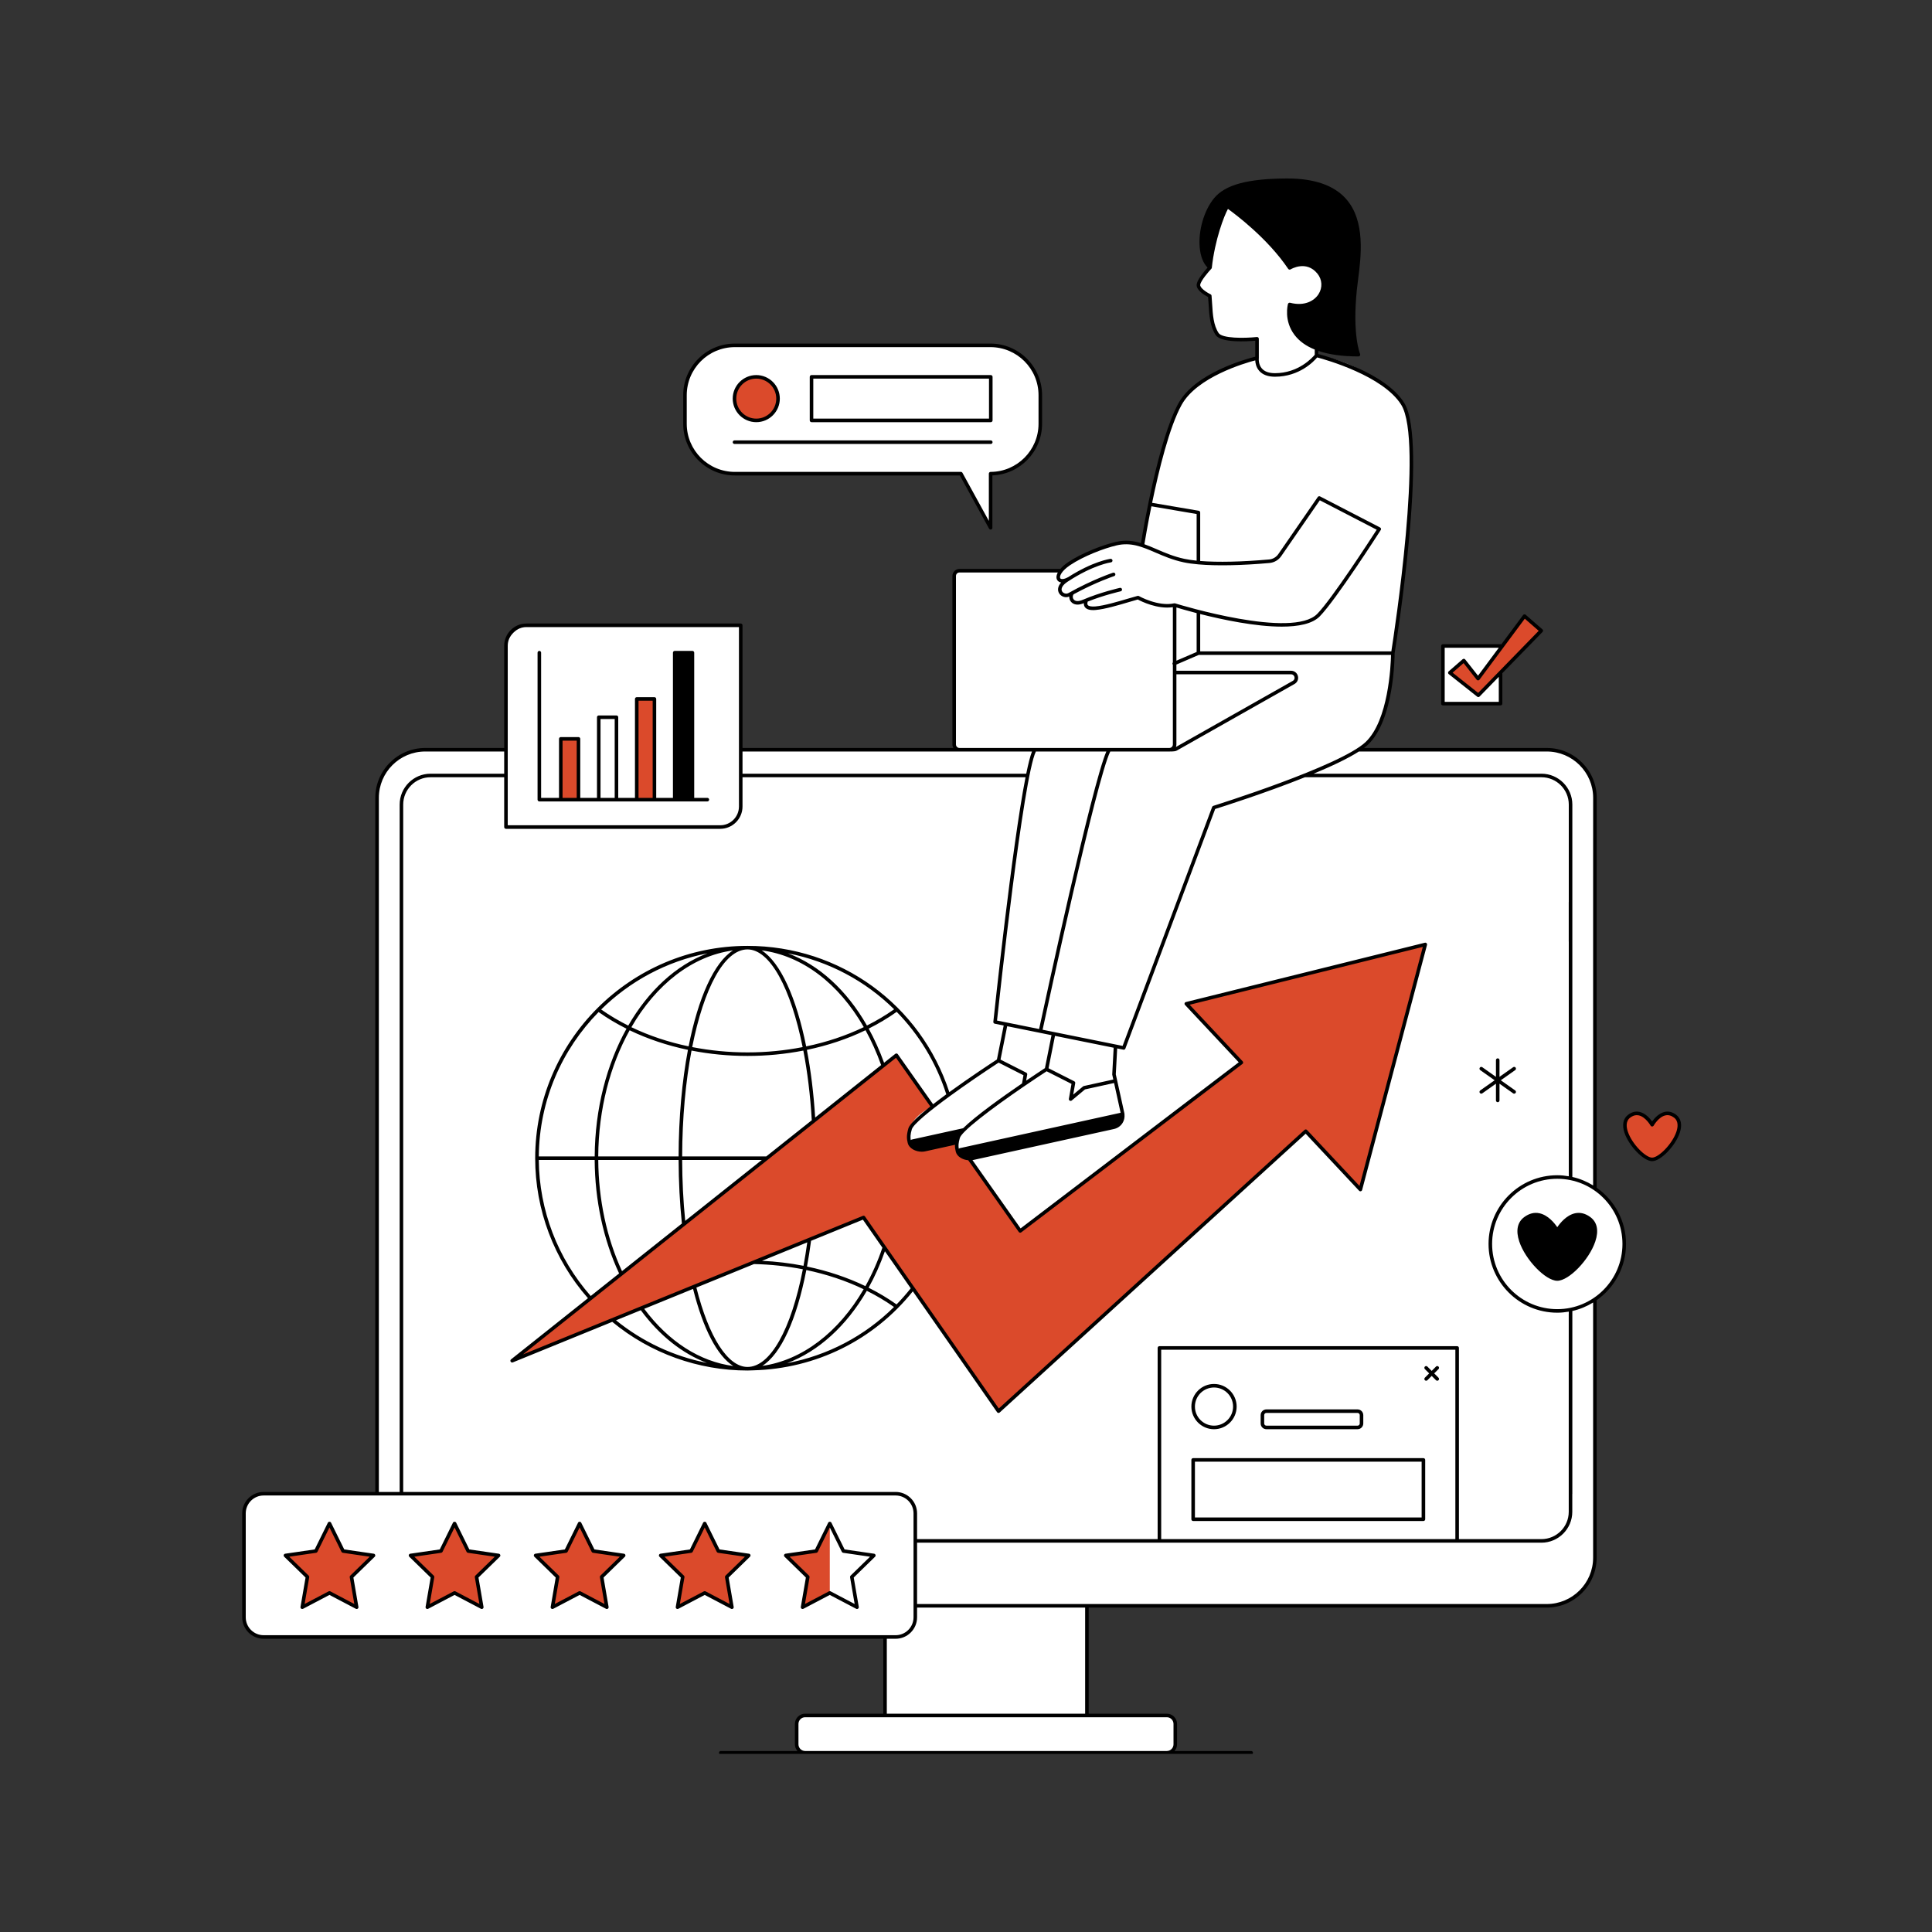
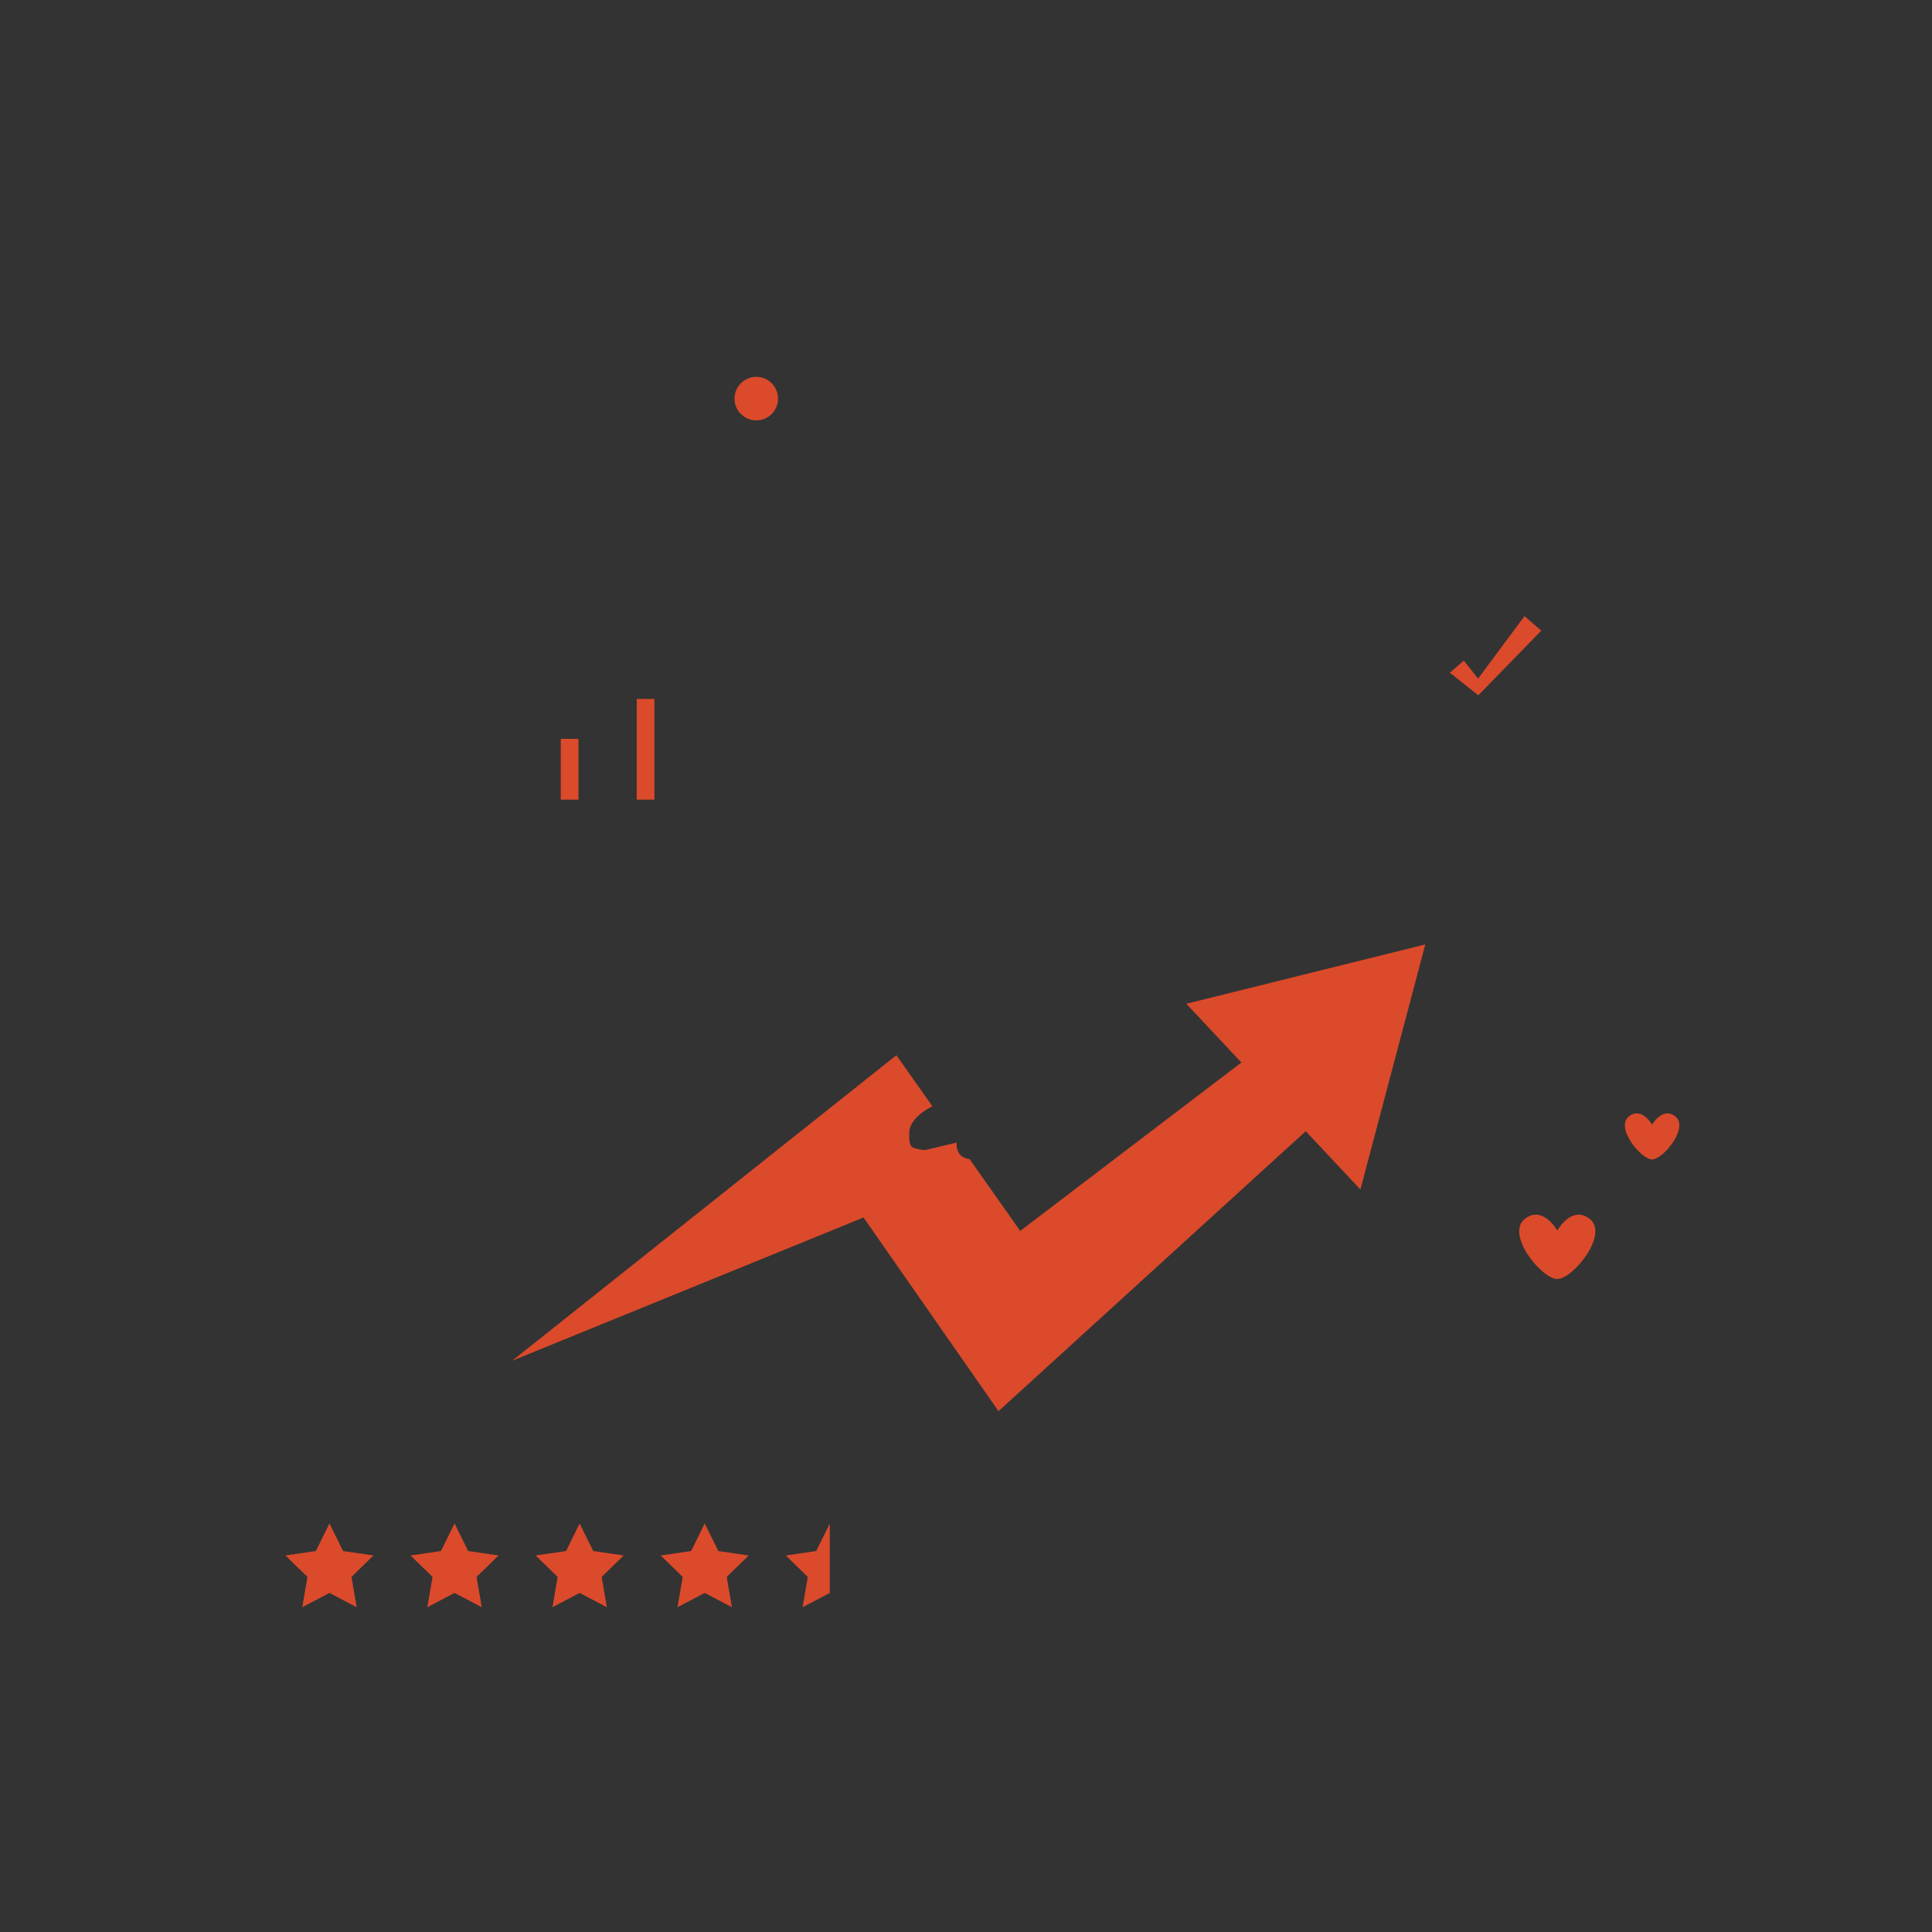
<svg xmlns="http://www.w3.org/2000/svg" width="500" zoomAndPan="magnify" viewBox="0 0 375 375" height="500" preserveAspectRatio="xMidYMid meet" version="1.0">
  <rect x="0" y="0" width="375" height="375" fill="#333333" stroke="none" />
  <defs>
    <clipPath id="eb13f03d03">
-       <path d="M 47 34.434 L 316 34.434 L 316 340.434 L 47 340.434 Z M 47 34.434 " clip-rule="nonzero" />
-     </clipPath>
+       </clipPath>
    <clipPath id="c8727cdf4f">
-       <path d="M 47 34.434 L 327 34.434 L 327 340.434 L 47 340.434 Z M 47 34.434 " clip-rule="nonzero" />
-     </clipPath>
+       </clipPath>
  </defs>
  <g clip-path="url(#eb13f03d03)">
-     <path fill="#ffffff" d="M 291.262 136.574 L 280.07 136.574 L 280.07 125.383 L 291.262 125.383 L 291.262 125.84 L 295.906 119.586 L 299.16 122.418 L 291.262 130.523 Z M 302.266 228.457 C 295.09 228.457 289.27 234.277 289.27 241.453 C 289.27 248.633 295.09 254.449 302.266 254.449 C 309.445 254.449 315.262 248.633 315.262 241.453 C 315.262 234.277 309.445 228.457 302.266 228.457 Z M 192.246 67.031 L 142.629 67.031 C 137.285 67.031 132.953 71.367 132.953 76.711 L 132.953 82.262 C 132.953 87.605 137.285 91.938 142.629 91.938 L 186.512 91.938 L 192.277 102.445 L 192.277 91.938 C 197.609 91.918 201.922 87.594 201.922 82.262 L 201.922 76.711 C 201.922 71.367 197.59 67.031 192.246 67.031 Z M 309.566 173.262 L 309.668 155.402 C 309.699 149.895 305.238 145.414 299.734 145.418 L 276.473 145.438 L 263.875 145.438 C 265.977 143.883 268.438 141.172 269.09 136.734 C 270.285 128.633 270.352 126.773 270.352 126.773 C 270.352 126.773 273.84 107.273 273.785 95.781 C 273.727 84.289 274.219 79.488 271.125 76.891 C 268.027 74.293 263.473 70.148 255.535 68.984 L 255.535 67.609 C 255.535 67.609 261.723 69.691 263.676 68.836 C 263.27 67.434 262.73 64.992 262.742 62.555 C 262.754 60.113 262.699 56.227 263.539 51.922 C 264.379 47.621 263.82 42.938 261.738 39.766 C 259.656 36.598 255.113 34.426 248.793 34.984 C 242.477 35.543 237.105 35.121 234.613 40.746 C 232.125 46.371 232.773 50.035 235.109 51.922 C 232.938 54.422 232.719 54.68 232.613 55.547 C 232.504 56.414 234.875 57.34 234.875 57.34 C 234.875 57.34 234.934 64.055 236.789 65.285 C 238.641 66.516 243.992 65.758 243.992 65.758 L 243.742 69.883 C 243.742 69.883 231.934 71.586 228.445 79.613 C 224.957 87.641 221.738 105.871 221.738 105.871 C 221.738 105.871 219.824 104.688 217.133 105.426 C 214.441 106.16 208.125 107.949 205.707 110.77 L 186.234 110.77 C 185.668 110.77 185.207 111.23 185.207 111.797 L 185.207 144.496 C 185.207 144.918 185.465 145.281 185.828 145.438 L 143.777 145.438 L 143.777 121.371 L 103.121 121.371 C 100.406 121.371 98.207 123.57 98.207 126.285 L 98.207 145.438 L 82.176 145.438 C 77.211 145.438 73.191 149.461 73.191 154.426 L 73.191 289.93 L 51.152 289.93 C 49.055 289.93 47.355 291.629 47.355 293.727 L 47.355 313.941 C 47.355 316.035 49.055 317.738 51.152 317.738 L 171.828 317.738 L 171.828 332.969 L 156.453 332.969 C 155.449 332.969 154.633 333.785 154.633 334.789 L 154.633 338.391 C 154.633 339.395 155.449 340.211 156.453 340.211 L 226.301 340.211 C 227.305 340.211 228.121 339.395 228.121 338.391 L 228.121 334.789 C 228.121 333.785 227.305 332.969 226.301 332.969 L 210.926 332.969 L 210.926 311.684 L 300.578 311.684 C 305.543 311.684 309.566 307.66 309.566 302.699 Z M 309.566 173.262 " fill-opacity="1" fill-rule="nonzero" />
-   </g>
+     </g>
  <path fill="#db4a2b" d="M 302.266 248.254 C 299.227 248.254 292.086 239.492 296.039 236.527 C 299.516 233.918 302.266 238.844 302.266 238.844 C 302.266 238.844 305.02 233.918 308.492 236.527 C 312.445 239.492 305.309 248.254 302.266 248.254 Z M 325.129 216.652 C 322.645 214.789 320.676 218.309 320.676 218.309 C 320.676 218.309 318.711 214.789 316.223 216.652 C 313.398 218.77 318.5 225.039 320.676 225.039 C 322.852 225.039 327.957 218.77 325.129 216.652 Z M 112.285 143.41 L 108.848 143.41 L 108.848 155.211 L 112.285 155.211 Z M 127.027 135.664 L 123.59 135.664 L 123.59 155.211 L 127.027 155.211 Z M 185.699 221.777 L 179.633 223.203 C 179.633 223.203 179.125 223.281 178.039 222.992 C 176.953 222.703 176.375 222.703 176.496 219.727 C 176.613 216.75 180.977 214.734 180.977 214.734 L 173.988 204.82 L 99.414 264.117 L 167.613 236.316 L 193.809 273.906 L 253.445 219.566 L 264.051 230.887 L 276.648 183.316 L 230.262 194.828 L 240.949 206.234 L 198.023 238.922 L 188.199 224.984 C 185.281 224.621 185.699 221.777 185.699 221.777 Z M 63.949 295.707 L 66.59 301.055 L 72.496 301.914 L 68.223 306.078 L 69.23 311.961 L 63.949 309.184 L 58.668 311.961 L 59.676 306.078 L 55.406 301.914 L 61.309 301.055 Z M 88.23 295.707 L 90.871 301.055 L 96.773 301.914 L 92.5 306.078 L 93.512 311.961 L 88.23 309.184 L 82.945 311.961 L 83.957 306.078 L 79.684 301.914 L 85.59 301.055 Z M 112.508 295.707 L 115.148 301.055 L 121.055 301.914 L 116.781 306.078 L 117.789 311.961 L 112.508 309.184 L 107.227 311.961 L 108.234 306.078 L 103.961 301.914 L 109.867 301.055 Z M 136.785 295.707 L 139.426 301.055 L 145.332 301.914 L 141.059 306.078 L 142.066 311.961 L 136.785 309.184 L 131.504 311.961 L 132.512 306.078 L 128.238 301.914 L 134.145 301.055 Z M 161.062 295.707 L 161.062 309.184 L 155.781 311.961 L 156.793 306.078 L 152.52 301.914 L 158.422 301.055 Z M 295.906 119.586 L 286.891 131.723 L 284.125 128.215 L 281.414 130.574 L 286.941 134.957 L 299.16 122.418 Z M 151.02 77.371 C 151.02 79.707 149.125 81.598 146.793 81.598 C 144.457 81.598 142.566 79.707 142.566 77.371 C 142.566 75.039 144.457 73.145 146.793 73.145 C 149.125 73.145 151.02 75.039 151.02 77.371 Z M 151.02 77.371 " fill-opacity="1" fill-rule="nonzero" />
  <g clip-path="url(#c8727cdf4f)">
-     <path fill="#000000" d="M 309.91 230.535 L 309.91 173.262 L 309.922 154.863 C 309.922 149.523 305.574 145.18 300.234 145.18 L 264.75 145.18 C 265.035 144.965 265.301 144.75 265.52 144.543 C 270.586 139.766 270.695 127.547 270.695 126.797 C 271.016 124.816 277.227 85.746 272.574 78.227 C 268.934 72.34 257.781 69.215 255.879 68.715 L 255.879 68.105 C 257.969 68.82 260.57 69.184 263.676 69.184 C 263.793 69.184 263.902 69.125 263.965 69.027 C 264.027 68.93 264.039 68.805 263.992 68.699 C 263.977 68.664 262.473 65.125 263.352 56.352 C 263.414 55.738 263.5 55.055 263.598 54.316 C 264.184 49.77 265.066 42.898 261.273 38.609 C 258.945 35.977 255.113 34.641 249.879 34.641 C 249.82 34.641 249.758 34.641 249.695 34.641 C 242.148 34.688 237.824 35.859 235.672 38.445 C 233.715 40.797 232.559 44.754 232.867 48.07 C 233.023 49.766 233.547 51.094 234.387 51.941 C 233.805 52.586 232.43 54.199 232.281 55.16 C 232.102 56.301 233.828 57.312 234.488 57.652 C 234.531 58.113 234.559 58.586 234.59 59.062 C 234.719 61.176 234.852 63.355 235.965 65.031 C 237.008 66.594 242.102 66.273 243.648 66.137 L 243.648 69.23 C 241.875 69.676 232.012 72.375 228.754 78.242 C 224.871 85.242 221.938 102.496 221.461 105.418 C 219.938 104.949 218.391 104.762 216.574 105.188 C 213.996 105.789 209.996 107.332 207.336 109.113 C 206.656 109.57 206.16 110.02 205.797 110.445 C 205.77 110.438 205.738 110.426 205.707 110.426 L 186.234 110.426 C 185.477 110.426 184.863 111.043 184.863 111.797 L 184.863 144.496 C 184.863 144.746 184.934 144.977 185.051 145.18 L 144.121 145.18 L 144.121 121.371 C 144.121 121.18 143.965 121.023 143.777 121.023 L 102.191 121.023 C 99.805 121.023 97.863 122.965 97.863 125.352 L 97.863 145.18 L 82.531 145.18 C 77.191 145.18 72.844 149.523 72.844 154.863 L 72.844 289.586 L 51.168 289.586 C 48.875 289.586 47.012 291.449 47.012 293.742 L 47.012 313.922 C 47.012 316.215 48.875 318.082 51.168 318.082 L 171.441 318.082 L 171.441 332.625 L 156.277 332.625 C 155.18 332.625 154.289 333.52 154.289 334.613 L 154.289 338.566 C 154.289 339.066 154.48 339.516 154.785 339.867 L 139.902 339.867 C 139.711 339.867 139.555 340.02 139.555 340.211 C 139.555 340.402 139.711 340.555 139.902 340.555 L 242.855 340.555 C 243.047 340.555 243.199 340.402 243.199 340.211 C 243.199 340.02 243.047 339.867 242.855 339.867 L 227.969 339.867 C 228.273 339.516 228.465 339.066 228.465 338.566 L 228.465 334.613 C 228.465 333.52 227.574 332.625 226.477 332.625 L 211.312 332.625 L 211.312 312.031 L 300.227 312.031 C 305.566 312.031 309.91 307.684 309.91 302.344 L 309.91 252.41 C 309.91 252.398 309.906 252.387 309.902 252.375 C 313.348 249.961 315.609 245.969 315.609 241.453 C 315.609 236.941 313.352 232.953 309.91 230.535 Z M 263.785 145.867 L 300.234 145.867 C 305.195 145.867 309.23 149.902 309.23 154.863 L 309.223 173.262 L 309.223 230.09 C 307.992 229.336 306.637 228.77 305.191 228.445 L 305.191 156.168 C 305.191 152.863 302.504 150.176 299.199 150.176 L 254.973 150.176 C 258.445 148.734 261.633 147.234 263.766 145.863 C 263.773 145.863 263.777 145.867 263.785 145.867 Z M 304.5 254.996 C 304.5 255.012 304.492 255.023 304.492 255.043 L 304.492 293.438 C 304.492 296.363 302.113 298.742 299.191 298.742 L 283.176 298.742 L 283.176 261.637 C 283.176 261.445 283.02 261.289 282.832 261.289 L 225.043 261.289 C 224.852 261.289 224.699 261.445 224.699 261.637 L 224.699 298.742 L 178.004 298.742 L 178.004 293.746 C 178.004 291.449 176.137 289.586 173.844 289.586 L 78.262 289.586 L 78.262 156.168 C 78.262 153.242 80.641 150.863 83.566 150.863 L 97.863 150.863 L 97.863 160.527 C 97.863 160.719 98.016 160.875 98.207 160.875 L 139.793 160.875 C 142.18 160.875 144.121 158.934 144.121 156.547 L 144.121 150.863 L 199.055 150.863 C 196.402 164.383 192.977 196.688 192.805 198.328 C 192.785 198.504 192.902 198.664 193.078 198.699 L 194.816 199.051 L 193.5 205.648 C 192.402 206.363 188.223 209.109 184.262 211.984 C 178.707 194.984 163.031 183.594 145.09 183.594 C 122.367 183.594 103.879 202.078 103.879 224.805 C 103.879 234.828 107.516 244.461 114.121 251.98 L 99.199 263.848 C 99.062 263.953 99.027 264.145 99.113 264.289 C 99.199 264.438 99.383 264.5 99.543 264.438 L 118.84 256.57 C 126.203 262.66 135.516 266.016 145.09 266.016 C 145.469 266.016 145.848 266.004 146.223 265.98 C 158.387 265.656 169.59 260.121 177.18 250.645 L 193.527 274.102 C 193.582 274.184 193.672 274.238 193.773 274.25 C 193.785 274.25 193.797 274.25 193.809 274.25 C 193.895 274.25 193.977 274.219 194.043 274.16 L 253.426 220.051 L 263.801 231.121 C 263.887 231.211 264.016 231.25 264.137 231.219 C 264.258 231.188 264.355 231.094 264.387 230.973 L 276.984 183.406 C 277.016 183.289 276.98 183.164 276.895 183.074 C 276.812 182.988 276.688 182.953 276.566 182.984 L 230.18 194.496 C 230.059 194.523 229.965 194.613 229.93 194.73 C 229.898 194.848 229.926 194.977 230.012 195.062 L 240.438 206.191 L 198.098 238.43 L 188.754 225.172 C 188.793 225.164 188.84 225.168 188.879 225.16 L 216.234 219.137 C 216.914 218.984 217.5 218.578 217.875 217.988 C 218.195 217.488 218.32 216.902 218.262 216.316 C 218.27 216.273 218.27 216.223 218.262 216.176 C 218.254 216.156 218.246 216.145 218.238 216.125 C 218.23 216.09 218.234 216.055 218.227 216.02 L 216.84 209.727 C 216.84 209.723 216.84 209.723 216.84 209.723 L 216.574 208.52 L 216.844 203.5 L 218.047 203.742 C 218.07 203.746 218.094 203.75 218.113 203.75 C 218.258 203.75 218.387 203.66 218.438 203.523 L 235.863 157.023 C 237.234 156.594 245.641 153.926 253.297 150.859 C 253.305 150.859 253.312 150.863 253.32 150.863 L 299.199 150.863 C 302.121 150.863 304.5 153.242 304.5 156.168 L 304.5 175.062 C 304.5 175.078 304.492 175.09 304.492 175.109 L 304.492 182.727 C 304.492 182.746 304.5 182.758 304.5 182.773 L 304.5 228.316 C 303.773 228.191 303.031 228.113 302.266 228.113 C 294.91 228.113 288.926 234.098 288.926 241.453 C 288.926 248.809 294.91 254.793 302.266 254.793 C 303.031 254.793 303.773 254.715 304.5 254.59 Z M 282.484 298.742 L 225.387 298.742 L 225.387 261.98 L 282.484 261.98 Z M 214.738 145.867 C 211.883 152.477 202.676 195.148 201.691 199.734 L 193.52 198.086 C 193.961 193.977 198.602 150.996 201.059 145.867 Z M 241.203 206 L 230.914 195.023 L 276.168 183.793 L 263.879 230.195 L 253.699 219.332 C 253.57 219.195 253.355 219.184 253.215 219.312 L 193.867 273.387 L 167.898 236.117 C 167.805 235.984 167.633 235.934 167.484 235.996 L 146.164 244.688 C 146.164 244.688 146.16 244.688 146.16 244.688 L 101.508 262.891 L 173.914 205.316 L 180.574 214.762 C 178.297 216.566 176.566 218.16 176.32 219.012 C 175.91 220.414 176.012 221.098 176.191 221.848 C 176.449 222.918 177.734 223.547 178.918 223.547 C 179.137 223.547 179.355 223.527 179.562 223.48 L 185.359 222.203 C 185.34 222.711 185.414 223.109 185.512 223.527 C 185.746 224.504 186.844 225.109 187.934 225.207 L 197.742 239.121 C 197.797 239.195 197.879 239.246 197.969 239.262 C 198.062 239.277 198.156 239.254 198.23 239.195 L 241.16 206.508 C 241.238 206.449 241.285 206.359 241.293 206.262 C 241.301 206.164 241.27 206.07 241.203 206 Z M 134.523 250.176 C 136.484 257.98 139.234 263.188 142.328 265.141 C 135.84 264.285 129.797 260.418 125.043 254.043 Z M 124.379 254.312 C 128.02 259.242 132.422 262.719 137.207 264.539 C 130.773 263.262 124.703 260.438 119.57 256.27 Z M 135.168 249.914 L 146.355 245.352 C 149.594 245.426 152.77 245.77 155.832 246.367 C 153.551 258.055 149.523 265.324 145.09 265.324 C 141.281 265.324 137.582 259.566 135.168 249.914 Z M 156.637 245.836 C 156.934 244.246 157.195 242.582 157.426 240.84 L 167.488 236.738 L 171.273 242.172 C 170.363 244.852 169.254 247.348 167.977 249.637 C 164.48 247.953 160.66 246.676 156.637 245.836 Z M 167.633 250.238 C 162.789 258.59 155.691 264.027 147.961 265.117 C 151.574 262.824 154.625 256.207 156.508 246.512 C 160.457 247.34 164.207 248.59 167.633 250.238 Z M 155.961 245.691 C 153.348 245.18 150.648 244.855 147.906 244.723 L 156.691 241.141 C 156.473 242.719 156.23 244.238 155.961 245.691 Z M 168.25 250.543 C 170.113 251.477 171.879 252.523 173.523 253.684 C 167.824 259.332 160.633 263.098 152.773 264.59 C 158.855 262.309 164.297 257.375 168.25 250.543 Z M 174.02 253.188 C 172.328 251.988 170.512 250.906 168.594 249.945 C 169.809 247.766 170.871 245.395 171.758 242.867 L 176.773 250.059 C 175.902 251.156 174.984 252.199 174.02 253.188 Z M 184.312 212.801 C 187.398 210.551 190.93 208.148 193.832 206.254 L 198.656 208.703 L 198.375 210.293 C 194.523 212.926 189.344 216.613 186.938 218.992 L 176.961 221.188 C 176.887 221.203 176.828 221.246 176.781 221.301 C 176.688 220.77 176.688 220.203 176.98 219.207 C 177.273 218.211 180.426 215.637 184.297 212.812 C 184.301 212.809 184.309 212.805 184.312 212.801 Z M 181.117 214.336 L 174.27 204.621 C 174.215 204.543 174.129 204.492 174.035 204.48 C 173.938 204.469 173.844 204.492 173.773 204.551 L 171.598 206.281 C 170.738 203.914 169.738 201.699 168.613 199.652 C 170.531 198.691 172.352 197.605 174.047 196.398 C 178.355 200.797 181.695 206.23 183.676 212.406 C 182.789 213.055 181.926 213.707 181.117 214.336 Z M 120.73 246.727 C 117.758 240.285 116.168 232.844 116.121 225.148 L 131.719 225.148 C 131.73 229.363 131.941 233.508 132.355 237.484 Z M 133.531 203.773 C 132.391 209.805 131.734 216.855 131.715 224.457 L 116.117 224.457 C 116.172 215.242 118.441 206.758 122.211 199.977 C 125.703 201.66 129.516 202.938 133.531 203.773 Z M 122.551 199.379 C 127.312 191.141 134.324 185.555 142.273 184.477 C 138.602 186.812 135.527 193.645 133.66 203.098 C 129.719 202.273 125.977 201.027 122.551 199.379 Z M 133 236.969 C 132.617 233.152 132.418 229.184 132.406 225.148 L 147.867 225.148 Z M 148.734 224.457 L 132.406 224.457 C 132.426 216.953 133.086 209.926 134.223 203.914 C 137.723 204.598 141.367 204.957 145.09 204.957 C 148.805 204.957 152.438 204.598 155.926 203.918 C 156.715 208.008 157.281 212.566 157.566 217.438 Z M 158.223 216.914 C 157.926 212.172 157.375 207.754 156.613 203.781 C 160.656 202.941 164.488 201.66 167.996 199.965 C 169.145 202.051 170.164 204.309 171.027 206.73 Z M 156.48 203.105 C 154.574 193.598 151.457 186.781 147.832 184.465 C 155.699 185.488 162.793 190.875 167.66 199.363 C 164.215 201.027 160.449 202.281 156.48 203.105 Z M 168.273 199.051 C 164.355 192.199 159.004 187.32 152.949 185.043 C 160.836 186.578 167.969 190.395 173.551 195.902 C 171.902 197.07 170.137 198.117 168.273 199.051 Z M 155.793 203.242 C 152.348 203.914 148.758 204.27 145.09 204.27 C 141.41 204.27 137.812 203.91 134.355 203.238 C 136.605 191.859 140.574 184.281 145.09 184.281 C 149.469 184.281 153.5 191.84 155.793 203.242 Z M 121.941 199.07 C 120.09 198.141 118.328 197.098 116.684 195.941 C 122.242 190.469 129.363 186.59 137.316 185.039 C 131.172 187.359 125.82 192.355 121.941 199.07 Z M 116.188 196.438 C 117.879 197.637 119.691 198.715 121.602 199.672 C 117.781 206.547 115.484 215.137 115.43 224.457 L 104.578 224.457 C 104.668 213.559 109.082 203.676 116.188 196.438 Z M 115.426 225.148 C 115.473 233.004 117.109 240.605 120.168 247.172 L 114.66 251.551 C 108.23 244.242 104.66 234.891 104.578 225.148 Z M 186.281 222.863 C 186.207 222.883 186.148 222.926 186.102 222.977 C 186.008 222.445 186.008 221.883 186.301 220.883 C 186.387 220.586 186.738 220.141 187.285 219.594 C 187.297 219.582 187.309 219.57 187.32 219.559 C 190.07 216.82 197.719 211.477 203.152 207.934 L 207.977 210.379 L 207.469 213.277 C 207.441 213.418 207.508 213.562 207.633 213.633 C 207.688 213.664 207.746 213.68 207.809 213.68 C 207.887 213.68 207.965 213.652 208.027 213.602 L 210.598 211.453 L 216.242 210.211 L 217.512 215.988 Z M 216.16 203.387 L 215.883 208.527 C 215.883 208.559 215.883 208.59 215.891 208.621 L 216.094 209.535 L 210.367 210.797 C 210.316 210.809 210.266 210.832 210.223 210.867 L 208.309 212.465 L 208.699 210.246 C 208.727 210.098 208.652 209.949 208.516 209.879 L 203.52 207.348 L 204.773 201.062 L 216.164 203.363 C 216.164 203.371 216.16 203.379 216.16 203.387 Z M 202.82 207.324 C 202.262 207.691 200.895 208.586 199.172 209.754 L 199.383 208.57 C 199.406 208.422 199.332 208.27 199.195 208.203 L 194.199 205.668 L 195.492 199.188 L 201.883 200.477 C 201.883 200.477 201.883 200.48 201.883 200.48 C 201.883 200.48 201.883 200.48 201.887 200.48 L 204.098 200.926 Z M 265.047 144.043 C 260.094 148.711 235.742 156.34 235.496 156.418 C 235.395 156.449 235.312 156.527 235.277 156.625 L 217.895 203.008 L 202.367 199.871 C 203.297 195.539 212.918 151.031 215.5 145.867 L 226.969 145.867 C 227.797 145.867 228.172 145.82 228.402 145.691 L 251.27 132.758 C 251.82 132.445 252.082 131.828 251.922 131.215 C 251.758 130.602 251.227 130.191 250.594 130.191 L 228.34 130.191 L 228.34 128.988 L 232.684 127.117 L 270 127.117 C 269.953 129.172 269.492 139.852 265.047 144.043 Z M 232.266 119.008 L 232.266 126.547 L 228.34 128.238 L 228.34 117.91 C 229.039 118.121 230.441 118.531 232.266 119.008 Z M 228.34 130.883 L 250.594 130.883 C 250.98 130.883 251.188 131.145 251.254 131.391 C 251.316 131.637 251.266 131.965 250.93 132.156 L 228.246 144.988 C 228.305 144.832 228.34 144.668 228.34 144.496 Z M 236.539 64.648 C 235.527 63.129 235.398 61.043 235.277 59.023 C 235.242 58.473 235.211 57.926 235.16 57.398 C 235.148 57.277 235.074 57.172 234.965 57.121 C 234.078 56.691 232.871 55.836 232.961 55.266 C 233.086 54.469 234.566 52.754 235.125 52.16 C 235.133 52.148 235.137 52.137 235.145 52.129 C 235.16 52.105 235.176 52.082 235.188 52.059 C 235.195 52.039 235.199 52.023 235.203 52.004 C 235.207 51.988 235.215 51.977 235.215 51.961 C 235.809 46.488 237.621 41.836 238.344 40.551 C 239.754 41.562 246.039 46.25 250.039 52.184 C 250.145 52.34 250.348 52.383 250.504 52.285 C 250.629 52.211 253.559 50.469 255.707 53.109 C 256.648 54.266 256.734 55.832 255.922 57.102 C 255.098 58.383 253.215 59.492 250.41 58.766 C 250.223 58.715 250.043 58.828 249.992 59.008 C 249.957 59.141 249.145 62.234 251.273 65.02 C 252.191 66.223 253.5 67.164 255.191 67.848 C 255.191 67.859 255.191 67.867 255.191 67.875 L 255.191 68.863 C 254.734 69.414 252.027 72.434 247.469 72.434 C 246.316 72.434 245.465 72.129 244.938 71.539 C 244.203 70.711 244.332 69.555 244.336 69.504 L 244.336 65.758 C 244.336 65.66 244.293 65.566 244.223 65.5 C 244.156 65.445 244.074 65.414 243.992 65.414 C 243.98 65.414 243.969 65.414 243.953 65.414 C 241.461 65.676 237.242 65.699 236.539 64.648 Z M 229.359 78.574 C 232.344 73.195 241.551 70.496 243.641 69.945 C 243.664 70.465 243.805 71.293 244.418 71.988 C 245.082 72.738 246.105 73.121 247.465 73.121 C 252.219 73.121 255.016 70.148 255.664 69.375 C 257.32 69.812 268.5 72.949 271.988 78.59 C 276.324 85.594 270.633 122.754 270.059 126.426 L 232.957 126.426 L 232.957 119.184 C 237.312 120.285 243.668 121.629 248.781 121.629 C 252.008 121.629 254.742 121.094 256.172 119.629 C 259.316 116.414 267.652 103.426 268.004 102.871 C 268.059 102.793 268.074 102.691 268.047 102.598 C 268.023 102.504 267.957 102.426 267.871 102.383 L 256.227 96.355 C 256.07 96.277 255.883 96.324 255.781 96.465 L 248.125 107.547 C 247.707 108.145 247.059 108.527 246.344 108.59 C 241.047 109.062 236.375 109.16 232.957 108.887 L 232.957 99.477 C 232.957 99.309 232.836 99.164 232.668 99.137 L 223.625 97.598 C 224.941 91.23 226.992 82.844 229.359 78.574 Z M 223.488 98.273 L 232.266 99.77 L 232.266 108.824 C 231.379 108.734 230.582 108.617 229.902 108.473 C 227.832 108.035 226.152 107.309 224.527 106.609 C 223.703 106.254 222.914 105.914 222.125 105.633 C 222.273 104.746 222.754 101.891 223.488 98.273 Z M 207.719 109.688 C 210.309 107.953 214.215 106.449 216.734 105.859 C 219.523 105.203 221.719 106.148 224.258 107.242 C 225.836 107.922 227.621 108.695 229.758 109.148 C 230.562 109.32 231.527 109.453 232.613 109.547 C 236.105 109.855 240.93 109.766 246.406 109.277 C 247.324 109.195 248.16 108.707 248.691 107.938 L 256.176 97.105 L 267.219 102.82 C 265.895 104.875 258.504 116.258 255.68 119.148 C 250.887 124.051 229.113 117.43 228.137 117.129 C 228.129 117.125 228.121 117.125 228.113 117.121 C 228.105 117.121 228.09 117.113 228.09 117.113 C 228.082 117.113 228.078 117.113 228.07 117.113 C 228.047 117.105 228.023 117.098 227.996 117.098 C 227.98 117.098 227.965 117.105 227.949 117.109 C 227.938 117.109 227.922 117.102 227.91 117.105 C 224.801 117.793 221.094 115.719 221.059 115.695 C 220.98 115.652 220.891 115.641 220.801 115.664 C 220.312 115.789 219.648 115.984 218.891 116.211 C 216.961 116.781 214.32 117.566 212.602 117.711 C 211.863 117.77 211.332 117.676 211.145 117.445 C 211.039 117.316 211.027 117.113 211.109 116.836 C 211.117 116.812 211.113 116.793 211.117 116.773 C 214.203 115.527 217.484 114.781 217.52 114.773 C 217.707 114.73 217.824 114.547 217.781 114.359 C 217.738 114.176 217.555 114.059 217.371 114.102 C 217.332 114.109 213.52 114.977 210.207 116.406 C 209.277 116.805 208.594 116.742 208.324 116.23 C 208.145 115.887 208.23 115.465 208.422 115.34 C 208.434 115.332 208.438 115.324 208.449 115.316 C 212.77 112.973 216.219 111.832 216.254 111.82 C 216.438 111.762 216.535 111.566 216.477 111.387 C 216.414 111.203 216.223 111.105 216.039 111.164 C 216 111.176 212.109 112.461 207.398 115.105 C 206.93 115.367 206.379 115.156 206.16 114.797 C 205.844 114.273 206.234 113.559 207.188 112.93 C 212.203 109.621 215.602 109.156 215.633 109.152 C 215.824 109.129 215.957 108.957 215.934 108.77 C 215.91 108.578 215.723 108.445 215.551 108.469 C 215.41 108.488 212.184 108.926 207.293 112.047 C 207.277 112.051 207.262 112.051 207.25 112.059 C 206.484 112.48 205.938 112.469 205.797 112.238 C 205.578 111.875 206.035 110.812 207.719 109.688 Z M 185.551 144.496 L 185.551 111.797 C 185.551 111.422 185.859 111.117 186.234 111.117 L 205.32 111.117 C 205 111.715 204.988 112.234 205.211 112.594 C 205.348 112.82 205.602 113.004 205.969 113.062 C 205.25 113.855 205.25 114.625 205.574 115.156 C 205.867 115.641 206.402 115.914 206.945 115.914 C 207.145 115.914 207.344 115.863 207.535 115.789 C 207.531 116.043 207.59 116.312 207.715 116.555 C 207.84 116.785 208.234 117.355 209.148 117.355 C 209.484 117.355 209.891 117.273 210.375 117.078 C 210.359 117.391 210.434 117.664 210.609 117.883 C 210.961 118.312 211.633 118.484 212.66 118.398 C 214.449 118.25 217.129 117.453 219.086 116.871 C 219.77 116.668 220.375 116.488 220.844 116.363 C 221.516 116.727 224.688 118.301 227.652 117.848 L 227.652 128.578 C 227.57 128.676 227.543 128.812 227.594 128.938 C 227.609 128.965 227.633 128.98 227.652 129.004 L 227.652 144.496 C 227.652 144.871 227.348 145.18 226.969 145.18 L 186.234 145.18 C 185.859 145.18 185.551 144.871 185.551 144.496 Z M 186.234 145.867 L 200.309 145.867 C 199.965 146.742 199.59 148.234 199.191 150.176 L 144.121 150.176 L 144.121 145.867 Z M 98.551 125.352 C 98.551 123.348 100.184 121.715 102.191 121.715 L 143.43 121.715 L 143.43 156.547 C 143.43 158.551 141.797 160.184 139.793 160.184 L 98.551 160.184 Z M 73.535 154.863 C 73.535 149.902 77.57 145.867 82.531 145.867 L 97.863 145.867 L 97.863 150.176 L 83.566 150.176 C 80.262 150.176 77.574 152.863 77.574 156.168 L 77.574 289.586 L 73.535 289.586 Z M 47.699 313.922 L 47.699 293.742 C 47.699 291.832 49.258 290.273 51.168 290.273 L 173.844 290.273 C 175.758 290.273 177.316 291.832 177.316 293.742 L 177.316 313.922 C 177.316 315.836 175.758 317.391 173.844 317.391 L 51.168 317.391 C 49.258 317.391 47.699 315.836 47.699 313.922 Z M 227.777 334.613 L 227.777 338.566 C 227.777 339.285 227.195 339.867 226.477 339.867 L 156.277 339.867 C 155.562 339.867 154.98 339.285 154.98 338.566 L 154.98 334.613 C 154.98 333.898 155.562 333.316 156.277 333.316 L 226.477 333.316 C 227.195 333.316 227.777 333.898 227.777 334.613 Z M 210.625 332.625 L 172.129 332.625 L 172.129 318.082 L 173.844 318.082 C 176.137 318.082 178.004 316.215 178.004 313.922 L 178.004 312.031 L 210.625 312.031 Z M 309.223 302.344 C 309.223 307.305 305.184 311.34 300.227 311.34 L 178.004 311.34 L 178.004 299.434 L 299.191 299.434 C 302.492 299.434 305.18 296.742 305.18 293.438 L 305.18 289.977 C 305.184 289.961 305.191 289.945 305.191 289.93 L 305.191 254.461 C 306.637 254.137 307.992 253.57 309.223 252.816 Z M 302.266 254.105 C 295.293 254.105 289.617 248.43 289.617 241.453 C 289.617 234.477 295.293 228.801 302.266 228.801 C 309.242 228.801 314.918 234.477 314.918 241.453 C 314.918 248.43 309.242 254.105 302.266 254.105 Z M 142.629 92.285 L 186.305 92.285 L 191.977 102.609 C 192.039 102.723 192.156 102.789 192.277 102.789 C 192.305 102.789 192.336 102.785 192.363 102.777 C 192.516 102.738 192.621 102.602 192.621 102.445 L 192.621 92.273 C 197.973 92.074 202.266 87.652 202.266 82.262 L 202.266 76.711 C 202.266 71.184 197.773 66.688 192.246 66.688 L 142.629 66.688 C 137.102 66.688 132.609 71.184 132.609 76.711 L 132.609 82.262 C 132.609 87.789 137.102 92.285 142.629 92.285 Z M 133.297 76.711 C 133.297 71.562 137.484 67.379 142.629 67.379 L 192.246 67.379 C 197.391 67.379 201.578 71.562 201.578 76.711 L 201.578 82.262 C 201.578 87.391 197.406 91.574 192.277 91.594 C 192.086 91.594 191.934 91.746 191.934 91.938 L 191.934 101.102 L 186.812 91.773 C 186.75 91.664 186.637 91.594 186.512 91.594 L 142.629 91.594 C 137.484 91.594 133.297 87.406 133.297 82.262 Z M 104.688 155.559 L 137.297 155.559 C 137.488 155.559 137.641 155.402 137.641 155.211 C 137.641 155.023 137.488 154.867 137.297 154.867 L 134.746 154.867 L 134.746 126.688 C 134.746 126.496 134.59 126.34 134.398 126.34 L 130.961 126.34 C 130.773 126.34 130.617 126.496 130.617 126.688 L 130.617 154.867 L 127.371 154.867 L 127.371 135.664 C 127.371 135.473 127.219 135.32 127.027 135.32 L 123.59 135.32 C 123.402 135.32 123.246 135.473 123.246 135.664 L 123.246 154.867 L 120 154.867 L 120 139.211 C 120 139.023 119.848 138.867 119.656 138.867 L 116.219 138.867 C 116.027 138.867 115.875 139.023 115.875 139.211 L 115.875 154.867 L 112.629 154.867 L 112.629 143.41 C 112.629 143.223 112.477 143.066 112.285 143.066 L 108.848 143.066 C 108.656 143.066 108.504 143.223 108.504 143.41 L 108.504 154.867 L 105.031 154.867 L 105.031 126.688 C 105.031 126.496 104.875 126.34 104.688 126.34 C 104.496 126.34 104.34 126.496 104.34 126.688 L 104.34 155.211 C 104.34 155.402 104.496 155.559 104.688 155.559 Z M 123.938 136.008 L 126.684 136.008 L 126.684 154.867 L 123.938 154.867 Z M 116.562 139.559 L 119.312 139.559 L 119.312 154.867 L 116.562 154.867 Z M 109.191 143.758 L 111.941 143.758 L 111.941 154.867 L 109.191 154.867 Z M 280.066 136.918 L 291.262 136.918 C 291.449 136.918 291.605 136.766 291.605 136.574 L 291.605 130.664 L 299.41 122.656 C 299.473 122.59 299.508 122.496 299.508 122.402 C 299.5 122.309 299.457 122.219 299.387 122.156 L 296.133 119.324 C 296.062 119.262 295.965 119.23 295.871 119.242 C 295.773 119.254 295.688 119.301 295.633 119.379 L 291.402 125.07 C 291.359 125.051 291.312 125.039 291.262 125.039 L 280.066 125.039 C 279.879 125.039 279.723 125.191 279.723 125.383 L 279.723 136.574 C 279.723 136.766 279.879 136.918 280.066 136.918 Z M 295.961 120.09 L 298.66 122.438 L 286.91 134.492 L 281.953 130.562 L 284.078 128.711 L 286.621 131.934 C 286.688 132.02 286.809 132.051 286.895 132.066 C 287.004 132.062 287.102 132.012 287.168 131.926 Z M 280.414 125.727 L 290.914 125.727 L 286.883 131.152 L 284.398 128 C 284.34 127.926 284.254 127.879 284.16 127.871 C 284.062 127.863 283.973 127.895 283.898 127.953 L 281.188 130.312 C 281.109 130.383 281.066 130.48 281.066 130.582 C 281.07 130.684 281.117 130.781 281.199 130.844 L 286.727 135.227 C 286.789 135.277 286.867 135.301 286.941 135.301 C 287.031 135.301 287.121 135.266 287.188 135.199 L 290.914 131.371 L 290.914 136.23 L 280.414 136.23 Z M 308.699 236.25 C 307.746 235.535 306.746 235.281 305.734 235.492 C 304.059 235.848 302.812 237.398 302.266 238.199 C 301.723 237.398 300.473 235.848 298.801 235.492 C 297.785 235.277 296.789 235.535 295.832 236.25 C 294.516 237.238 294.188 238.871 294.887 240.973 C 296.074 244.535 300.008 248.598 302.266 248.598 C 304.527 248.598 308.457 244.535 309.645 240.973 C 310.348 238.871 310.02 237.238 308.699 236.25 Z M 325.336 216.375 C 324.629 215.844 323.887 215.656 323.137 215.816 C 321.984 216.062 321.109 217.07 320.676 217.676 C 320.242 217.07 319.367 216.062 318.215 215.816 C 317.465 215.656 316.723 215.844 316.016 216.375 C 315.051 217.102 314.797 218.34 315.305 219.859 C 316.168 222.441 319.027 225.383 320.676 225.383 C 322.324 225.383 325.188 222.441 326.047 219.859 C 326.555 218.34 326.301 217.102 325.336 216.375 Z M 325.395 219.645 C 324.582 222.082 321.93 224.695 320.676 224.695 C 319.422 224.695 316.773 222.082 315.961 219.645 C 315.672 218.781 315.52 217.609 316.43 216.926 C 316.855 216.609 317.273 216.453 317.699 216.453 C 317.824 216.453 317.945 216.465 318.07 216.492 C 319.406 216.773 320.367 218.461 320.375 218.477 C 320.438 218.586 320.551 218.652 320.676 218.652 C 320.801 218.652 320.918 218.586 320.977 218.477 C 320.988 218.461 321.941 216.773 323.277 216.492 C 323.836 216.375 324.375 216.516 324.922 216.926 C 325.832 217.609 325.68 218.781 325.395 219.645 Z M 72.547 301.574 L 66.82 300.742 L 64.258 295.551 C 64.145 295.316 63.758 295.316 63.641 295.551 L 61.082 300.742 L 55.355 301.574 C 55.227 301.594 55.117 301.684 55.078 301.809 C 55.035 301.934 55.07 302.07 55.164 302.16 L 59.309 306.199 L 58.328 311.902 C 58.305 312.031 58.359 312.164 58.465 312.238 C 58.527 312.285 58.598 312.305 58.668 312.305 C 58.723 312.305 58.777 312.293 58.828 312.266 L 63.949 309.574 L 69.07 312.266 C 69.188 312.328 69.328 312.316 69.434 312.238 C 69.543 312.164 69.594 312.031 69.57 311.902 L 68.594 306.199 L 72.738 302.16 C 72.832 302.07 72.863 301.934 72.824 301.809 C 72.785 301.684 72.676 301.594 72.547 301.574 Z M 67.984 305.832 C 67.902 305.91 67.863 306.027 67.883 306.137 L 68.773 311.332 L 64.109 308.879 C 64.062 308.852 64.004 308.84 63.949 308.84 C 63.895 308.84 63.84 308.852 63.789 308.879 L 59.125 311.332 L 60.02 306.137 C 60.035 306.027 60 305.91 59.918 305.832 L 56.145 302.156 L 61.359 301.398 C 61.473 301.379 61.57 301.309 61.617 301.207 L 63.949 296.484 L 66.281 301.207 C 66.332 301.312 66.43 301.379 66.543 301.398 L 71.758 302.156 Z M 96.824 301.574 L 91.098 300.742 L 88.539 295.551 C 88.422 295.316 88.035 295.316 87.918 295.551 L 85.359 300.742 L 79.633 301.574 C 79.504 301.594 79.395 301.684 79.355 301.809 C 79.316 301.934 79.348 302.07 79.441 302.16 L 83.586 306.199 L 82.605 311.902 C 82.586 312.031 82.637 312.164 82.746 312.238 C 82.805 312.285 82.875 312.305 82.945 312.305 C 83.004 312.305 83.059 312.293 83.105 312.266 L 88.23 309.574 L 93.352 312.266 C 93.465 312.328 93.605 312.316 93.715 312.238 C 93.82 312.164 93.871 312.031 93.852 311.902 L 92.871 306.199 L 97.016 302.16 C 97.109 302.07 97.145 301.934 97.102 301.809 C 97.062 301.684 96.953 301.594 96.824 301.574 Z M 92.262 305.832 C 92.18 305.91 92.145 306.027 92.164 306.137 L 93.055 311.332 L 88.391 308.879 C 88.34 308.852 88.285 308.84 88.23 308.84 C 88.172 308.84 88.117 308.852 88.07 308.879 L 83.406 311.332 L 84.297 306.137 C 84.316 306.027 84.277 305.91 84.195 305.832 L 80.422 302.156 L 85.637 301.398 C 85.75 301.379 85.848 301.309 85.898 301.207 L 88.23 296.484 L 90.562 301.207 C 90.609 301.312 90.707 301.379 90.82 301.398 L 96.035 302.156 Z M 121.102 301.574 L 115.379 300.742 L 112.816 295.551 C 112.699 295.316 112.312 295.316 112.199 295.551 L 109.637 300.742 L 103.91 301.574 C 103.781 301.594 103.676 301.684 103.633 301.809 C 103.594 301.934 103.625 302.07 103.723 302.16 L 107.863 306.199 L 106.887 311.902 C 106.863 312.031 106.918 312.164 107.023 312.238 C 107.082 312.285 107.156 312.305 107.227 312.305 C 107.281 312.305 107.336 312.293 107.387 312.266 L 112.508 309.574 L 117.629 312.266 C 117.746 312.328 117.887 312.316 117.992 312.238 C 118.098 312.164 118.152 312.031 118.129 311.902 L 117.152 306.199 L 121.293 302.16 C 121.387 302.07 121.422 301.934 121.383 301.809 C 121.34 301.684 121.234 301.594 121.102 301.574 Z M 116.539 305.832 C 116.457 305.91 116.422 306.027 116.441 306.137 L 117.332 311.332 L 112.668 308.879 C 112.617 308.852 112.562 308.84 112.508 308.84 C 112.453 308.84 112.398 308.852 112.348 308.879 L 107.684 311.332 L 108.574 306.137 C 108.594 306.027 108.555 305.91 108.477 305.832 L 104.703 302.156 L 109.918 301.398 C 110.027 301.379 110.125 301.309 110.176 301.207 L 112.508 296.484 L 114.84 301.207 C 114.891 301.312 114.988 301.379 115.098 301.398 L 120.312 302.156 Z M 145.383 301.574 L 139.656 300.742 L 137.094 295.551 C 136.98 295.316 136.594 295.316 136.477 295.551 L 133.918 300.742 L 128.191 301.574 C 128.059 301.594 127.953 301.684 127.914 301.809 C 127.871 301.934 127.906 302.07 128 302.16 L 132.145 306.199 L 131.164 311.902 C 131.141 312.031 131.195 312.164 131.301 312.238 C 131.363 312.285 131.434 312.305 131.504 312.305 C 131.559 312.305 131.613 312.293 131.664 312.266 L 136.785 309.574 L 141.906 312.266 C 142.023 312.328 142.164 312.316 142.27 312.238 C 142.375 312.164 142.43 312.031 142.406 311.902 L 141.43 306.199 L 145.57 302.16 C 145.668 302.07 145.699 301.934 145.66 301.809 C 145.617 301.684 145.512 301.594 145.383 301.574 Z M 140.82 305.832 C 140.738 305.91 140.699 306.027 140.719 306.137 L 141.609 311.332 L 136.945 308.879 C 136.895 308.852 136.84 308.84 136.785 308.84 C 136.73 308.84 136.676 308.852 136.625 308.879 L 131.961 311.332 L 132.852 306.137 C 132.871 306.027 132.836 305.91 132.754 305.832 L 128.98 302.156 L 134.195 301.398 C 134.309 301.379 134.402 301.309 134.453 301.207 L 136.785 296.484 L 139.117 301.207 C 139.168 301.312 139.266 301.379 139.379 301.398 L 144.59 302.156 Z M 169.66 301.574 L 163.934 300.742 L 161.375 295.551 C 161.258 295.316 160.871 295.316 160.754 295.551 L 158.195 300.742 L 152.469 301.574 C 152.34 301.594 152.23 301.684 152.191 301.809 C 152.148 301.934 152.184 302.07 152.277 302.16 L 156.422 306.199 L 155.441 311.902 C 155.422 312.031 155.473 312.164 155.578 312.238 C 155.641 312.285 155.711 312.305 155.781 312.305 C 155.836 312.305 155.891 312.293 155.941 312.266 L 161.062 309.574 L 166.188 312.266 C 166.301 312.328 166.441 312.316 166.547 312.238 C 166.656 312.164 166.707 312.031 166.688 311.902 L 165.707 306.199 L 169.852 302.16 C 169.945 302.07 169.977 301.934 169.938 301.809 C 169.898 301.684 169.789 301.594 169.66 301.574 Z M 165.098 305.832 C 165.016 305.91 164.98 306.027 164.996 306.137 L 165.887 311.332 L 161.223 308.879 C 161.176 308.852 161.121 308.84 161.062 308.84 C 161.008 308.84 160.953 308.852 160.902 308.879 L 156.242 311.332 L 157.133 306.137 C 157.152 306.027 157.113 305.91 157.031 305.832 L 153.258 302.156 L 158.473 301.398 C 158.586 301.379 158.684 301.309 158.734 301.207 L 161.062 296.484 L 163.395 301.207 C 163.445 301.312 163.543 301.379 163.656 301.398 L 168.871 302.156 Z M 290.363 213.594 C 290.363 213.781 290.516 213.938 290.707 213.938 C 290.898 213.938 291.051 213.781 291.051 213.594 L 291.051 210.344 L 293.703 212.219 C 293.766 212.262 293.836 212.281 293.902 212.281 C 294.012 212.281 294.117 212.23 294.184 212.133 C 294.293 211.98 294.258 211.766 294.102 211.656 L 291.305 209.68 L 294.102 207.707 C 294.258 207.598 294.293 207.383 294.184 207.227 C 294.074 207.07 293.859 207.031 293.703 207.145 L 291.051 209.016 L 291.051 205.77 C 291.051 205.578 290.898 205.422 290.707 205.422 C 290.516 205.422 290.363 205.578 290.363 205.77 L 290.363 209.016 L 287.711 207.145 C 287.555 207.031 287.34 207.07 287.23 207.227 C 287.121 207.383 287.156 207.598 287.312 207.707 L 290.109 209.68 L 287.312 211.656 C 287.156 211.766 287.121 211.98 287.23 212.133 C 287.297 212.23 287.402 212.281 287.512 212.281 C 287.582 212.281 287.648 212.262 287.711 212.219 L 290.363 210.344 Z M 146.793 81.945 C 149.312 81.945 151.363 79.895 151.363 77.371 C 151.363 74.852 149.312 72.801 146.793 72.801 C 144.27 72.801 142.219 74.852 142.219 77.371 C 142.219 79.895 144.27 81.945 146.793 81.945 Z M 146.793 73.492 C 148.934 73.492 150.672 75.234 150.672 77.371 C 150.672 79.512 148.934 81.254 146.793 81.254 C 144.652 81.254 142.91 79.512 142.91 77.371 C 142.91 75.234 144.652 73.492 146.793 73.492 Z M 157.516 81.945 L 192.312 81.945 C 192.5 81.945 192.656 81.789 192.656 81.598 L 192.656 73.145 C 192.656 72.957 192.5 72.801 192.312 72.801 L 157.516 72.801 C 157.324 72.801 157.172 72.957 157.172 73.145 L 157.172 81.598 C 157.172 81.789 157.324 81.945 157.516 81.945 Z M 157.859 73.492 L 191.965 73.492 L 191.965 81.254 L 157.859 81.254 Z M 142.566 86.172 L 192.312 86.172 C 192.5 86.172 192.656 86.016 192.656 85.824 C 192.656 85.637 192.5 85.48 192.312 85.48 L 142.566 85.48 C 142.375 85.48 142.219 85.637 142.219 85.824 C 142.219 86.016 142.375 86.172 142.566 86.172 Z M 235.637 277.41 C 238.059 277.41 240.031 275.438 240.031 273.016 C 240.031 270.594 238.059 268.625 235.637 268.625 C 233.215 268.625 231.246 270.594 231.246 273.016 C 231.246 275.438 233.215 277.41 235.637 277.41 Z M 235.637 269.312 C 237.68 269.312 239.34 270.973 239.34 273.016 C 239.34 275.059 237.68 276.719 235.637 276.719 C 233.594 276.719 231.934 275.059 231.934 273.016 C 231.934 270.973 233.594 269.312 235.637 269.312 Z M 231.59 295.23 L 276.285 295.23 C 276.473 295.23 276.629 295.078 276.629 294.887 L 276.629 283.363 C 276.629 283.172 276.473 283.02 276.285 283.02 L 231.59 283.02 C 231.398 283.02 231.246 283.172 231.246 283.363 L 231.246 294.887 C 231.246 295.078 231.398 295.23 231.59 295.23 Z M 231.934 283.707 L 275.938 283.707 L 275.938 294.543 L 231.934 294.543 Z M 245.809 277.41 L 263.5 277.41 C 264.113 277.41 264.613 276.906 264.613 276.293 L 264.613 274.676 C 264.613 274.062 264.113 273.562 263.5 273.562 L 245.809 273.562 C 245.191 273.562 244.691 274.062 244.691 274.676 L 244.691 276.293 C 244.691 276.906 245.191 277.41 245.809 277.41 Z M 245.379 274.676 C 245.379 274.441 245.57 274.25 245.809 274.25 L 263.5 274.25 C 263.734 274.25 263.926 274.441 263.926 274.676 L 263.926 276.293 C 263.926 276.527 263.734 276.719 263.5 276.719 L 245.809 276.719 C 245.57 276.719 245.379 276.527 245.379 276.293 Z M 276.566 267.898 C 276.633 267.965 276.723 268 276.812 268 C 276.898 268 276.988 267.965 277.055 267.898 L 277.891 267.062 L 278.723 267.898 C 278.793 267.965 278.879 268 278.969 268 C 279.055 268 279.145 267.965 279.211 267.898 C 279.348 267.762 279.348 267.547 279.211 267.41 L 278.375 266.574 L 279.211 265.742 C 279.348 265.605 279.348 265.387 279.211 265.254 C 279.078 265.117 278.859 265.117 278.723 265.254 L 277.891 266.09 L 277.055 265.254 C 276.918 265.117 276.703 265.117 276.566 265.254 C 276.434 265.387 276.434 265.605 276.566 265.742 L 277.402 266.574 L 276.566 267.41 C 276.434 267.547 276.434 267.762 276.566 267.898 Z M 276.566 267.898 " fill-opacity="1" fill-rule="nonzero" />
-   </g>
+     </g>
</svg>